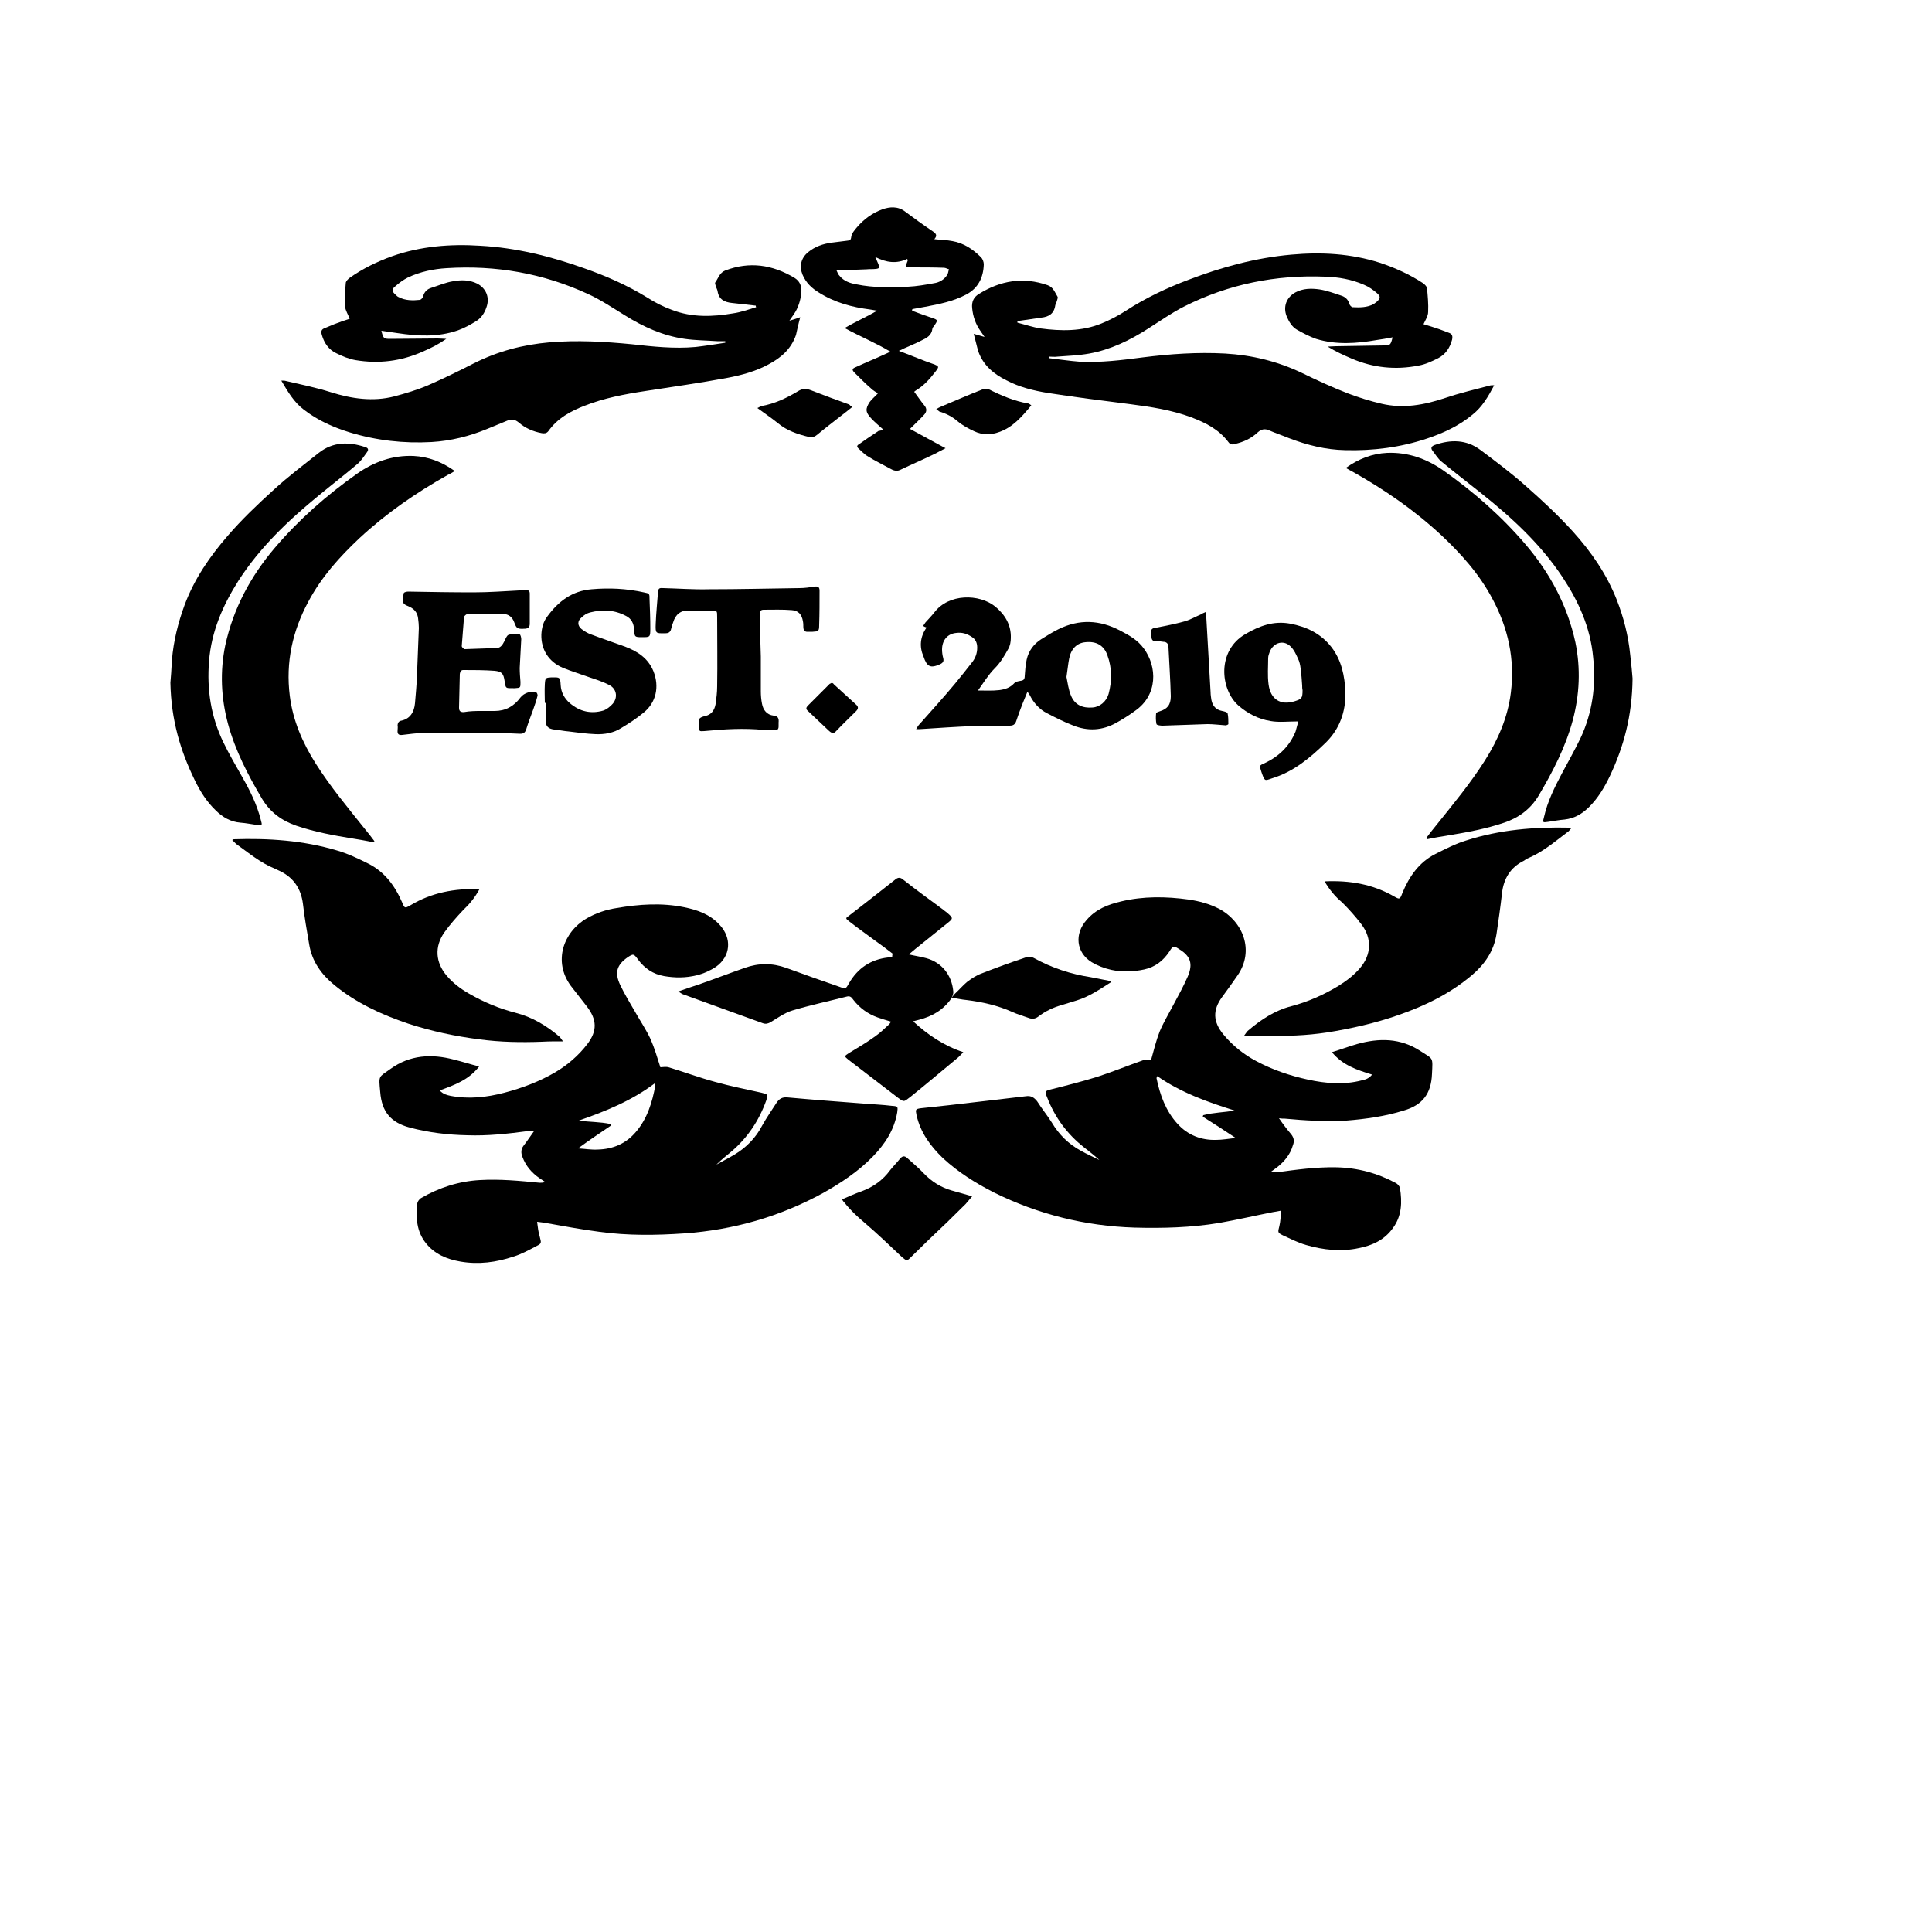
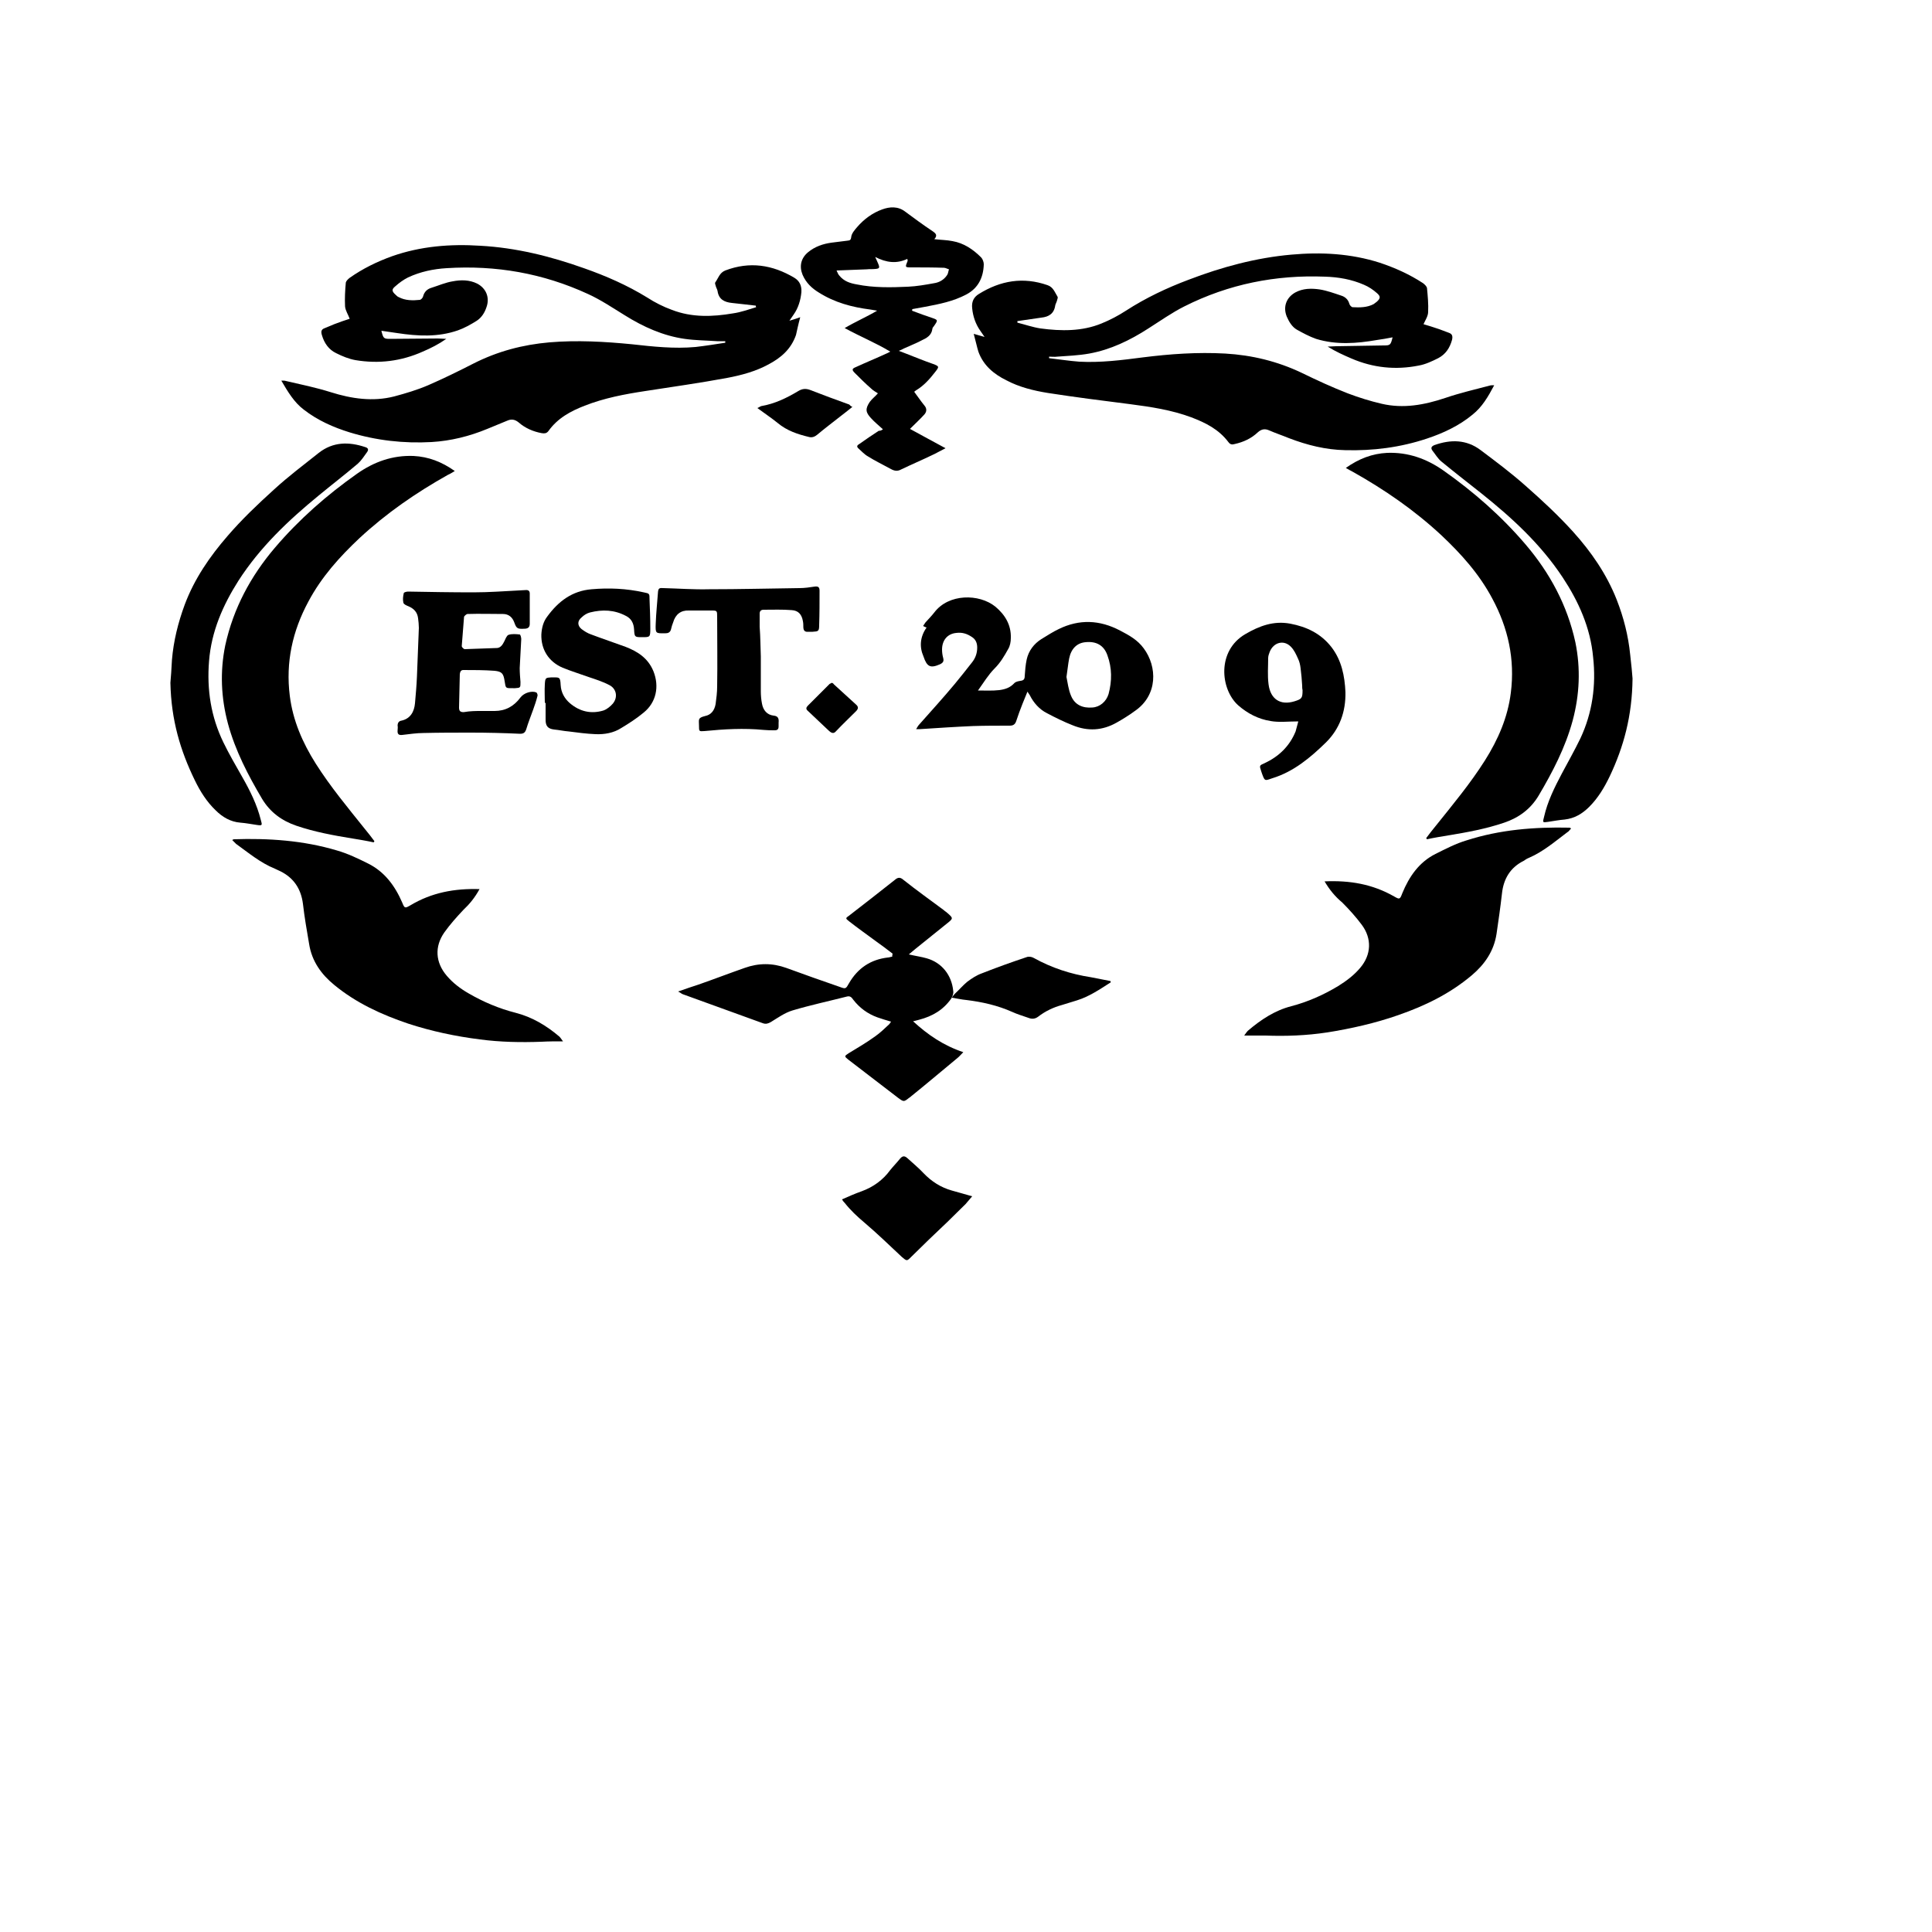
<svg xmlns="http://www.w3.org/2000/svg" version="1.1" id="Layer_1" x="0px" y="0px" viewBox="0 0 500 500" style="enable-background:new 0 0 500 500;" xml:space="preserve">
  <g>
    <g>
-       <path d="M138.3,292.6c-0.6,0.1-1.1,0.1-1.5,0.1c-5.3,0.7-10.6,1.3-15.9,1.1c-5-0.1-10-0.7-14.9-2c-4.8-1.3-7.2-4-7.6-9.2    c-0.4-4.4-0.5-3.7,2.7-6c5-3.6,10.6-3.9,16.3-2.4c2.1,0.5,4.2,1.2,6.6,1.8c-2.7,3.5-6.4,4.8-10.2,6.2c0.9,1,1.9,1.2,2.8,1.4    c4.7,0.9,9.3,0.4,13.9-0.8c4.6-1.2,9.1-2.9,13.2-5.3c3.2-1.9,6-4.3,8.3-7.3c2.6-3.4,2.5-6.3-0.1-9.7c-1.4-1.8-2.8-3.6-4.2-5.4    c-4.6-6.3-1.9-13.9,4.1-17.4c2.4-1.4,5.1-2.3,7.8-2.7c5.8-1,11.7-1.4,17.5-0.2c3.4,0.7,6.6,1.8,9.1,4.5c3.3,3.5,2.9,8.2-0.9,10.9    c-1.5,1-3.3,1.8-5,2.2c-2.8,0.7-5.6,0.7-8.5,0.2c-2.8-0.5-5-2-6.7-4.3c-1.1-1.5-1.2-1.5-2.6-0.6c-2.9,2-3.5,4-2,7.2    c1.2,2.5,2.6,4.8,4,7.2c1.3,2.3,2.8,4.5,3.9,6.9c1,2.3,1.7,4.7,2.5,7.2c0.5,0,1.4-0.2,2.1,0c4,1.2,8,2.7,12.1,3.8    c3.9,1.1,8,1.9,12,2.8c1.6,0.4,1.7,0.4,1.2,2c-1.9,5.3-4.9,9.7-9,13.2c-1.3,1.1-2.6,2.1-3.9,3.4c1.6-0.9,3.2-1.7,4.7-2.6    c3-1.8,5.5-4.3,7.2-7.6c1.1-2,2.4-3.8,3.6-5.7c0.7-1.1,1.5-1.6,2.8-1.5c6.6,0.6,13.2,1.1,19.8,1.6c2.5,0.2,4.9,0.3,7.4,0.6    c1.5,0.1,1.5,0.2,1.3,1.7c-0.8,4.6-3.2,8.2-6.3,11.4c-3.8,3.9-8.2,6.8-12.8,9.4c-11.3,6.2-23.3,9.6-36,10.5    c-7.3,0.5-14.6,0.6-21.9-0.4c-4.7-0.6-9.4-1.5-14-2.3c-0.6-0.1-1.3-0.2-2.2-0.3c0.2,1.4,0.3,2.7,0.7,3.9c0.4,1.6,0.5,1.7-0.9,2.4    c-1.9,1-3.9,2.1-5.9,2.7c-4.5,1.5-9,2.1-13.7,1.3c-3.5-0.6-6.7-1.9-9-4.8c-2.4-3-2.6-6.6-2.2-10.3c0.1-0.5,0.5-1,0.9-1.3    c4.8-2.8,9.9-4.4,15.3-4.7c5.2-0.3,10.3,0.2,15.5,0.7c0.4,0,0.8,0,1.4-0.2c-0.5-0.3-1-0.7-1.5-1c-2-1.4-3.5-3.1-4.4-5.5    c-0.4-1-0.4-2,0.3-2.9C136.3,295.5,137.2,294.1,138.3,292.6z M149.6,297.2c1.8,0.1,3.4,0.4,5.1,0.3c3.9-0.1,7.3-1.5,9.9-4.6    c2.9-3.4,4.2-7.6,5-12c0-0.1-0.1-0.2-0.2-0.5c-6,4.5-12.7,7.2-19.6,9.6c2.7,0.4,5.5,0.3,8.2,0.9c0,0.1,0.1,0.2,0.1,0.4    C155.3,293.2,152.6,295,149.6,297.2z" />
      <path d="M252,86.4c1.1,0.3,1.8,0.5,2.8,0.8c-0.5-0.7-0.8-1.2-1.1-1.6c-1.2-1.7-1.9-3.7-2.1-5.8c-0.2-1.7,0.4-2.9,1.7-3.7    c5.6-3.5,11.5-4.5,17.8-2.3c1.5,0.5,1.9,1.9,2.6,3c0.1,0.2,0,0.5-0.1,0.8c-0.1,0.5-0.4,1-0.5,1.4c-0.3,2.2-1.7,3-3.6,3.2    c-2.1,0.3-4.1,0.6-6.2,0.9c0,0.1,0,0.3,0,0.4c2,0.5,4,1.2,6,1.5c5.3,0.7,10.7,0.8,15.8-1.3c2.2-0.9,4.3-2,6.3-3.3    c5.1-3.3,10.6-5.9,16.2-8c8.6-3.3,17.5-5.7,26.6-6.5c7.7-0.7,15.4-0.3,22.9,2.1c3.9,1.3,7.7,3,11.2,5.3c0.4,0.3,0.9,0.8,1,1.2    c0.2,2.1,0.4,4.2,0.3,6.2c0,1.1-0.7,2.1-1.2,3.2c1.3,0.4,2.7,0.8,4.1,1.3c0.8,0.3,1.6,0.6,2.4,0.9c0.9,0.3,1.1,0.8,0.9,1.8    c-0.6,2.2-1.7,3.8-3.6,4.8c-1.6,0.8-3.3,1.6-5,1.9c-6,1.2-11.8,0.6-17.4-1.8c-2.1-0.9-4.1-1.8-6.2-3.1c0.7,0,1.4-0.1,2.2-0.1    c4.1-0.1,8.2-0.1,12.3-0.2c1.7,0,1.8-0.1,2.3-2.1c-1.4,0.3-2.8,0.5-4.1,0.7c-5.2,0.9-10.5,1.3-15.7-0.3c-1.7-0.6-3.4-1.5-5-2.4    c-1.2-0.7-2-2-2.6-3.4c-1-2.5-0.1-4.9,2.2-6.2c2-1.1,4.2-1.1,6.3-0.8c1.9,0.3,3.8,1,5.6,1.6c1,0.3,1.8,1,2.1,2.1    c0.1,0.4,0.5,0.8,0.8,0.9c1.9,0.1,3.8,0.1,5.5-0.8c0.3-0.2,0.5-0.4,0.8-0.6c1-0.9,1-1.4,0.1-2.2c-1-0.9-2.2-1.7-3.4-2.2    c-3.2-1.4-6.6-2-10.1-2.1c-12.7-0.5-24.9,1.9-36.4,7.7c-3.2,1.6-6.3,3.8-9.3,5.7c-4.8,3.1-9.8,5.5-15.3,6.5    c-2.8,0.5-5.6,0.6-8.3,0.8c-0.7,0.1-1.4,0-2.1,0c0,0.1,0,0.3,0,0.4c2.6,0.3,5.2,0.7,7.8,0.9c5.5,0.3,11-0.4,16.4-1.1    c7.1-0.9,14.2-1.4,21.4-1c6.9,0.4,13.5,2,19.8,5c3.9,1.9,7.8,3.7,11.9,5.3c2.9,1.1,5.8,2,8.8,2.7c5.6,1.3,11,0.3,16.4-1.5    c3.8-1.3,7.7-2.2,11.5-3.2c0.3-0.1,0.6-0.1,1.2-0.1c-1.6,3-3.1,5.6-5.6,7.6c-3.5,2.9-7.6,4.8-11.8,6.2c-6.9,2.3-14,3.2-21.2,3    c-5-0.1-9.8-1.3-14.5-3.1c-1.7-0.7-3.5-1.3-5.1-2c-1.1-0.5-2-0.4-3,0.5c-1.7,1.6-3.7,2.5-5.9,3c-0.7,0.2-1.2,0.2-1.7-0.5    c-2.5-3.3-5.9-5-9.6-6.4c-5.1-1.9-10.4-2.7-15.8-3.4c-7.1-0.9-14.2-1.8-21.3-2.9c-3.7-0.6-7.4-1.5-10.8-3.3    c-3.2-1.6-5.9-3.8-7.2-7.4C252.8,89.7,252.5,88.2,252,86.4z" />
      <path d="M348.3,121.1c3.4-2.4,6.8-3.7,10.7-3.9c5.4-0.2,10.2,1.5,14.6,4.6c7.8,5.5,15,11.8,21.3,19.2c6.2,7.3,10.7,15.6,12.8,25.2    c1.4,6.8,1.1,13.6-0.7,20.3c-1.9,7-5.2,13.3-8.8,19.4c-2.1,3.5-5.1,5.7-8.9,7c-4.7,1.6-9.6,2.5-14.5,3.3c-1.8,0.3-3.7,0.6-5.5,1    c-0.1-0.1-0.1-0.2-0.2-0.3c0.8-1.1,1.6-2.1,2.5-3.2c4.4-5.5,8.9-10.9,12.7-16.9c3.4-5.4,5.9-11.1,6.7-17.5    c1.1-8.7-0.7-16.8-4.8-24.4c-3.4-6.4-8.1-11.6-13.2-16.4c-7-6.5-14.7-11.8-22.9-16.4C349.5,121.8,349,121.5,348.3,121.1z" />
      <path d="M342.8,228.1c6.5-0.3,12.4,0.7,18,3.9c1.4,0.8,1.5,0.8,2.1-0.8c1.8-4.4,4.4-8.1,8.6-10.2c2.6-1.3,5.3-2.7,8-3.5    c8.7-2.8,17.6-3.5,26.7-3.3c0.1,0,0.2,0.1,0.4,0.2c-0.4,0.4-0.6,0.8-1,1c-3.2,2.4-6.2,5-9.9,6.6c-0.5,0.2-1,0.5-1.4,0.8    c-3.4,1.7-5.2,4.6-5.6,8.5c-0.4,3.5-0.9,7-1.4,10.4c-0.7,4.5-3.1,7.9-6.4,10.7c-5.7,4.8-12.1,7.9-19,10.3    c-6,2.1-12.2,3.5-18.5,4.5c-5.3,0.8-10.6,1-15.9,0.8c-1.7,0-3.4,0-5.5,0c0.5-0.7,0.7-1,0.9-1.2c3.4-2.9,7-5.3,11.3-6.4    c4.2-1.1,8.3-2.9,12.1-5.2c2.1-1.3,4.1-2.8,5.7-4.7c2.9-3.4,3.1-7.6,0.4-11.2c-1.5-2-3.2-3.9-5-5.7    C345.5,232,344.1,230.3,342.8,228.1z" />
      <path d="M231,246.8c-1.4-1.1-2.9-2.2-4.3-3.2c-2.3-1.7-4.7-3.4-7-5.2c-0.9-0.7-0.9-0.8,0-1.4c4-3.1,8-6.2,11.9-9.3    c0.8-0.7,1.4-0.7,2.2,0c3.4,2.7,6.9,5.2,10.4,7.8c0.3,0.3,0.7,0.5,1,0.8c1.5,1.3,1.5,1.4,0,2.6c-2.7,2.2-5.5,4.4-8.2,6.6    c-0.5,0.4-1.1,0.9-1.8,1.5c1.7,0.4,3.2,0.6,4.6,1c3.9,1.1,6.5,4.3,6.9,8.5c0.1,0.6-0.2,1.4-0.5,1.9c-2.1,3-4.9,4.6-8.3,5.5    c-0.5,0.1-1,0.3-1.6,0.4c3.8,3.5,7.9,6.3,13,8c-0.7,0.7-1,1.1-1.5,1.5c-4,3.3-8,6.7-12.1,10c-0.1,0.1-0.2,0.2-0.4,0.3    c-1.4,1.1-1.4,1.1-2.9,0c-4.3-3.3-8.6-6.6-12.9-9.9c-1-0.8-1-0.9,0.1-1.6c2.3-1.4,4.7-2.8,6.9-4.4c1.3-0.9,2.4-2,3.6-3.1    c0.2-0.2,0.3-0.4,0.5-0.7c-1.3-0.4-2.4-0.7-3.5-1.1c-2.5-0.9-4.6-2.4-6.3-4.6c-0.4-0.6-0.8-1-1.6-0.8c-4.7,1.2-9.4,2.2-14.1,3.6    c-2,0.6-3.8,1.9-5.6,3c-0.7,0.4-1.3,0.6-2.1,0.3c-6.9-2.5-13.8-5-20.7-7.5c-0.3-0.1-0.6-0.4-1.2-0.7c2-0.7,3.7-1.3,5.3-1.8    c4-1.4,7.9-2.9,11.9-4.3c3.6-1.3,7.2-1.3,10.8,0c4.6,1.7,9.2,3.3,13.8,4.9c1.6,0.6,1.6,0.5,2.4-0.9c2.3-4,5.7-6.2,10.1-6.7    c0.4,0,0.7-0.2,1.1-0.2C230.9,247.1,231,247,231,246.8z" />
      <path d="M228.5,111.1c-1.1-1-2.2-1.9-3.1-2.9c-1.4-1.5-1.5-2.4-0.3-4.2c0.6-0.8,1.4-1.4,2.1-2.2c-0.6-0.4-1.2-0.7-1.7-1.2    c-1.5-1.3-2.9-2.7-4.3-4.1c-0.8-0.8-0.7-1.1,0.3-1.5c2.6-1.2,5.3-2.3,7.9-3.5c0.2-0.1,0.5-0.2,1-0.5c-3.8-2.3-7.8-3.9-11.8-6.1    c2.9-1.7,5.7-2.9,8.4-4.5c-0.6-0.1-1.2-0.2-1.8-0.3c-4.7-0.6-9.2-1.8-13.3-4.4c-1.8-1.1-3.3-2.5-4.2-4.6c-0.9-2.2-0.4-4.3,1.4-5.8    c1.8-1.5,3.9-2.2,6.1-2.5c1.3-0.2,2.7-0.3,4-0.5c0.6-0.1,1,0,1.1-1c0.1-0.9,0.9-1.8,1.5-2.5c1.8-2.1,4-3.7,6.5-4.6    c1.9-0.7,4.1-0.9,6,0.6c2.3,1.7,4.6,3.4,7,5c0.9,0.6,1.4,1.1,0.5,2.1c1.7,0.2,3.2,0.2,4.7,0.5c2.9,0.5,5.3,2.1,7.4,4.2    c0.4,0.4,0.7,1.2,0.7,1.8c-0.1,3.5-1.5,6.2-4.5,7.8c-3.4,1.8-7,2.5-10.7,3.2c-1.1,0.2-2.2,0.4-3.3,0.6c0,0.1,0,0.3-0.1,0.4    c0.9,0.3,1.8,0.7,2.7,1c0.8,0.3,1.5,0.5,2.3,0.8c1.8,0.6,1.8,0.6,0.7,2.2c-0.2,0.2-0.4,0.5-0.4,0.7c-0.2,1.7-1.5,2.4-2.8,3    c-1.5,0.8-3.1,1.4-4.6,2.1c-0.3,0.2-0.6,0.3-1.3,0.6c0.9,0.3,1.5,0.6,2.1,0.8c2.3,0.9,4.5,1.8,6.8,2.6c1.6,0.6,1.6,0.7,0.5,2.1    c-1.4,1.8-2.9,3.5-4.9,4.7c-0.2,0.1-0.4,0.3-0.5,0.4c0.9,1.2,1.7,2.4,2.6,3.5c0.8,0.9,0.6,1.8-0.1,2.5c-1.1,1.2-2.3,2.3-3.6,3.6    c2.9,1.6,5.9,3.2,9.2,5c-1.4,0.7-2.4,1.3-3.5,1.8c-2.7,1.3-5.3,2.4-8,3.7c-0.9,0.5-1.7,0.4-2.6-0.1c-2-1.1-4.1-2.1-6-3.3    c-0.9-0.5-1.7-1.4-2.5-2.1c-0.6-0.6,0-0.9,0.3-1.1c1.7-1.2,3.3-2.3,5-3.4C227.8,111.5,228.1,111.4,228.5,111.1z M216.5,70    c0.3,0.6,0.4,1,0.7,1.3c1.2,1.5,2.8,2,4.5,2.3c4.4,0.9,8.9,0.8,13.3,0.6c2.2-0.1,4.5-0.5,6.7-0.9c1.4-0.2,2.6-0.9,3.4-2.1    c0.3-0.4,0.3-1,0.5-1.5c-0.4-0.1-0.9-0.4-1.3-0.4c-2.8-0.1-5.6-0.1-8.4-0.1c-1.7,0-1.7,0-1-1.7c0-0.1,0-0.2-0.1-0.5    c-2.7,1.3-5.4,1-8.3-0.5c0.4,0.9,0.6,1.3,0.8,1.8c0.4,1,0.3,1.2-0.7,1.3c-0.8,0.1-1.5,0-2.3,0.1C221.9,69.8,219.3,69.9,216.5,70z" />
      <path d="M422.5,175.6c-0.1,9.7-2.3,17.7-5.9,25.3c-1.4,2.9-3,5.6-5.3,7.9c-1.8,1.8-3.8,3-6.4,3.3c-1.4,0.1-2.9,0.4-4.3,0.6    c-1.4,0.2-1.4,0.2-1-1.3c0.9-4,2.7-7.6,4.6-11.2c1.6-3,3.3-6,4.8-9.1c3.1-6.6,4.1-13.7,3.3-21c-0.7-7.7-3.8-14.5-7.9-20.7    c-5.7-8.6-13.1-15.4-21-21.7c-3.4-2.7-6.9-5.4-10.3-8.2c-1-0.8-1.6-1.9-2.4-2.9c-0.5-0.7-0.2-1.1,0.5-1.4c4.2-1.5,8.3-1.5,12,1.3    c4,3,8,6,11.7,9.3c4.2,3.7,8.4,7.6,12.2,11.8c4.7,5.2,8.7,11,11.3,17.6c1.8,4.6,3,9.3,3.5,14.3C422.2,172,422.4,174.3,422.5,175.6    z" />
      <path d="M239.8,162.4c-0.3-0.1-0.6-0.2-0.9-0.4c0.2-0.3,0.4-0.6,0.6-0.9c0.8-0.9,1.6-1.7,2.3-2.6c3.7-4.9,11.6-4.9,15.8-1.5    c2.5,2.1,4.1,4.7,4,8.1c0,1-0.2,2.1-0.7,2.9c-1,1.8-2,3.5-3.5,5c-1.6,1.6-2.8,3.6-4.3,5.7c1.9,0,3.7,0.1,5.5-0.1    c1.5-0.2,2.8-0.6,3.9-1.8c0.4-0.4,1-0.5,1.6-0.6c0.8-0.1,1.1-0.4,1.1-1.3c0.1-1.4,0.2-2.8,0.5-4.2c0.5-2.3,1.9-4.1,3.8-5.3    c1.5-0.9,3-1.9,4.5-2.6c5.3-2.6,10.6-2.4,15.9,0.4c2.3,1.2,4.5,2.4,6.1,4.6c3.5,4.7,3.7,12.1-2.3,16.2c-1.5,1.1-3.1,2.1-4.7,3    c-3.7,2.1-7.5,2.3-11.4,0.7c-2.3-0.9-4.5-2-6.6-3.1c-2-1-3.5-2.7-4.5-4.7c-0.1-0.2-0.3-0.4-0.6-0.9c-0.5,1.2-0.9,2.2-1.3,3.2    c-0.6,1.5-1.1,2.9-1.6,4.4c-0.3,0.9-0.8,1.2-1.7,1.2c-3.2,0-6.4,0-9.5,0.1c-4.6,0.2-9.1,0.5-13.7,0.8c-0.3,0-0.5,0-1,0    c0.3-0.5,0.5-0.9,0.8-1.2c3.1-3.5,6.2-6.9,9.2-10.5c1.5-1.8,2.9-3.6,4.4-5.5c0.9-1.1,1.4-2.4,1.4-3.9c0-1.2-0.4-2.1-1.3-2.7    c-1.3-0.9-2.6-1.3-4.1-1.1c-2.3,0.2-3.7,1.9-3.7,4.3c0,0.7,0.1,1.5,0.3,2.2c0.2,0.8,0,1.2-0.8,1.6c-2.5,1.1-3.4,0.7-4.3-2    C237.9,167.4,238.1,164.8,239.8,162.4z M276,175.2c0.3,1.4,0.5,3.3,1.2,4.9c1,2.4,3.1,3.2,5.5,3c1.9-0.1,3.6-1.5,4.2-3.5    c0.9-3.4,0.9-6.7-0.3-10c-0.9-2.6-2.9-3.7-5.7-3.4c-2.2,0.2-3.7,1.7-4.2,4.2C276.4,171.9,276.3,173.3,276,175.2z" />
      <path d="M124.6,184c1.1,0,2.3,0,3.4,0c2.8,0,5-1.2,6.7-3.5c0.9-1.2,2.9-1.8,4.1-1.3c0.2,0.1,0.4,0.7,0.3,0.9    c-0.3,1.2-0.7,2.4-1.1,3.5c-0.6,1.7-1.3,3.4-1.8,5.1c-0.3,0.9-0.7,1.2-1.6,1.2c-4.2-0.2-8.5-0.3-12.7-0.3c-4.1,0-8.2,0-12.3,0.1    c-1.8,0-3.7,0.3-5.5,0.5c-0.9,0.1-1.3-0.2-1.2-1.2c0-0.4,0.1-0.8,0-1.2c0-0.7,0.3-1.2,1-1.3c2.3-0.5,3.3-2.3,3.5-4.5    c0.2-2.3,0.4-4.5,0.5-6.8c0.2-4.2,0.3-8.5,0.5-12.7c0-0.8-0.1-1.7-0.2-2.5c-0.2-1.6-1.1-2.5-2.5-3.1c-0.5-0.2-1.2-0.5-1.3-0.9    c-0.2-0.8-0.1-1.7,0.1-2.5c0-0.2,0.7-0.4,1.1-0.4c5.6,0.1,11.3,0.2,16.9,0.2c4,0,8-0.3,11.9-0.5c0.6,0,1.2-0.1,1.8-0.1    c0.6,0,0.9,0.3,0.9,0.9c0,2.6,0,5.2,0,7.8c0,0.8-0.3,1.2-1.1,1.3c-2,0.1-2.3,0.1-2.9-1.6c-0.5-1.4-1.5-2.2-2.9-2.2    c-3.1,0-6.1-0.1-9.2,0c-0.3,0-0.8,0.5-0.9,0.7c-0.2,2.5-0.4,5.1-0.6,7.6c0,0.3,0.5,0.8,0.8,0.8c2.8-0.1,5.6-0.2,8.4-0.3    c0.9-0.1,1.4-0.9,1.8-1.7c0.3-0.6,0.6-1.5,1.1-1.7c0.9-0.3,1.9-0.2,2.9-0.1c0.2,0,0.4,0.8,0.4,1.2c-0.1,2.5-0.3,5-0.4,7.5    c0,1.2,0.1,2.4,0.2,3.6c0,1.5,0,1.5-1.4,1.6c-0.2,0-0.3,0-0.5,0c-2,0-1.9,0.1-2.2-1.8c-0.3-2-0.7-2.5-2.6-2.7    c-2.7-0.2-5.4-0.2-8.1-0.2c-0.6,0-0.8,0.4-0.9,1c-0.1,2.9-0.1,5.8-0.2,8.7c0,0.9,0.3,1.2,1.2,1.2C121.7,184,123.2,184,124.6,184    C124.6,184,124.6,184,124.6,184z" />
      <path d="M141,181.9c0-1.6-0.1-3.2,0-4.8c0.1-1.7,0.2-1.7,1.7-1.8c0.1,0,0.2,0,0.3,0c1.8,0,2-0.1,2.1,2c0.1,1.9,1,3.5,2.4,4.7    c2.6,2.2,5.5,2.8,8.6,1.9c0.9-0.3,1.8-1,2.5-1.8c1.4-1.7,0.9-3.9-0.9-4.8c-1.7-0.9-3.6-1.5-5.4-2.1c-2.2-0.8-4.5-1.5-6.7-2.4    c-3.7-1.6-5.6-4.8-5.5-8.6c0.1-1.7,0.5-3.3,1.5-4.6c2.9-4,6.5-6.7,11.5-7.1c4.5-0.4,9-0.2,13.5,0.8c1.5,0.3,1.5,0.3,1.5,1.8    c0.1,2.5,0.2,5.1,0.2,7.6c0,2.2-0.1,2.2-2.1,2.2c-1.9,0-2,0-2.1-2c-0.1-1.6-0.7-2.8-2.1-3.5c-3-1.6-6.1-1.7-9.3-0.9    c-0.8,0.2-1.6,0.7-2.2,1.3c-1.1,0.9-1.1,2.1,0,3c0.8,0.6,1.6,1.1,2.5,1.4c2.9,1.1,5.9,2.1,8.9,3.2c3.1,1.2,5.8,2.9,7.2,6.3    c1.6,4,0.7,8.1-2.5,10.7c-1.8,1.5-3.8,2.8-5.8,4c-2,1.3-4.4,1.7-6.7,1.6c-2.3-0.1-4.6-0.4-6.9-0.7c-1.3-0.1-2.6-0.4-3.8-0.5    c-1.6-0.2-2.2-0.9-2.2-2.5c0-1.5,0-2.9,0-4.4C141,181.9,141,181.9,141,181.9z" />
      <path d="M336,186.7c-2.7,0-5,0.3-7.2-0.1c-3.1-0.5-5.9-1.9-8.4-4.1c-4.6-4.2-5.5-14.1,1.9-18.4c3.6-2.1,7.3-3.5,11.6-2.7    c4.2,0.8,7.9,2.5,10.7,6.1c2.6,3.4,3.4,7.4,3.6,11.6c0.1,5.1-1.5,9.5-5,13c-4.1,4-8.4,7.6-13.9,9.3c-0.1,0-0.2,0.1-0.3,0.1    c-1.7,0.6-1.7,0.6-2.4-1.3c-0.1-0.2-0.1-0.4-0.2-0.6c-0.5-1.5-0.5-1.5,0.9-2.1c3.6-1.7,6.4-4.3,8-8.2    C335.5,188.6,335.7,187.8,336,186.7z M337,177.4C337,177.4,337,177.4,337,177.4c-0.1-1.5-0.2-2.9-0.4-4.4    c-0.1-0.9-0.3-1.8-0.7-2.6c-0.5-1.1-1-2.2-1.8-3c-1.8-1.9-4.5-1.2-5.5,1.3c-0.2,0.5-0.4,1.1-0.4,1.6c0,2.3-0.2,4.5,0.1,6.8    c0.5,3.9,3.1,5.5,6.7,4.4c1.9-0.6,2.1-0.8,2.1-2.9C337,178.2,337,177.8,337,177.4z" />
      <path d="M196.9,169.9c0,3,0,6,0,9c0,1.1,0.1,2.2,0.3,3.2c0.3,1.7,1.3,2.9,3,3.1c1.2,0.1,1.4,0.8,1.3,1.8c0,0.3,0,0.7,0,1    c0,0.7-0.3,1-1,1c-1,0-1.9,0-2.9-0.1c-5.1-0.5-10.2-0.2-15.3,0.3c-1.4,0.1-1.4,0.1-1.4-1.4c0-1.6-0.4-2,1.6-2.5    c1.5-0.3,2.4-1.4,2.7-3.1c0.2-1.5,0.4-3,0.4-4.6c0.1-6,0-11.9,0-17.9c0-1.7,0-1.7-1.6-1.7c-1.9,0-3.8,0-5.7,0    c-2.1-0.1-3.5,1-4.1,3.1c-0.2,0.5-0.4,1.1-0.5,1.6c-0.2,1-0.8,1.2-1.6,1.2c-2.4,0-2.5,0.1-2.4-2.5c0.1-2.8,0.4-5.5,0.6-8.3    c0.1-1.1,0.7-0.9,1.4-0.9c3.9,0.1,7.8,0.4,11.8,0.3c7.8,0,15.6-0.2,23.4-0.3c1.3,0,2.7-0.2,4-0.4c0.9-0.1,1.2,0.2,1.2,1.1    c0,2.9,0,5.9-0.1,8.8c0,1.7-0.2,1.7-1.7,1.8c-0.4,0-0.8,0-1.1,0c-0.9,0.1-1.3-0.3-1.3-1.3c0-0.4,0-0.9-0.1-1.4    c-0.3-1.8-1.2-2.8-2.9-2.9c-2.4-0.2-4.8-0.1-7.3-0.1c-0.7,0-1,0.4-1,1c0,1.1,0,2.3,0,3.4C196.8,164.9,196.8,167.4,196.9,169.9    C196.8,169.9,196.8,169.9,196.9,169.9z" />
      <path d="M217.9,310.4c1.8-0.8,3.4-1.5,5.1-2.1c3-1.1,5.5-2.9,7.4-5.5c0.8-1,1.7-1.9,2.5-2.9c0.6-0.7,1.1-0.9,1.9-0.2    c1.4,1.3,2.9,2.5,4.2,3.9c2.1,2.2,4.5,3.7,7.3,4.5c1.7,0.5,3.3,0.9,5.3,1.5c-0.7,0.8-1.2,1.4-1.7,2c-3.1,3.1-6.3,6.2-9.5,9.2    c-1.5,1.5-3.1,3-4.6,4.5c-1.1,1.1-1.1,1.1-2.4,0c-3.2-3-6.4-6.1-9.7-8.9c-1.9-1.6-3.6-3.2-5.1-5.1    C218.4,311.1,218.2,310.9,217.9,310.4z" />
      <path d="M287.5,254.2c-2.8,1.8-5.6,3.7-8.8,4.7c-1.3,0.4-2.6,0.8-3.9,1.2c-2.2,0.6-4.3,1.6-6.1,3c-0.8,0.6-1.6,0.7-2.6,0.3    c-1.4-0.5-2.8-0.9-4.1-1.5c-3.8-1.7-7.8-2.6-11.9-3.1c-1.2-0.1-2.4-0.4-3.8-0.6c0.4-0.5,0.6-0.8,0.8-1c1.1-1,2.1-2.2,3.2-3.1    c1.2-0.9,2.4-1.7,3.8-2.2c3.8-1.5,7.7-2.9,11.6-4.2c0.5-0.2,1.3-0.1,1.8,0.2c4.7,2.6,9.6,4.2,14.8,5c1.7,0.3,3.4,0.7,5.1,1    C287.4,254,287.4,254.1,287.5,254.2z" />
-       <path d="M312,158.4c0.1,0.6,0.2,1.1,0.2,1.6c0.4,6.4,0.7,12.8,1.1,19.2c0,0.6,0.1,1.2,0.2,1.9c0.3,1.6,1.2,2.6,2.8,2.9    c0.5,0.1,1.3,0.3,1.4,0.6c0.2,0.9,0.2,1.9,0.2,2.8c0,0.1-0.6,0.4-0.9,0.3c-1.5-0.1-3-0.3-4.5-0.3c-3.9,0.1-7.7,0.3-11.6,0.4    c-0.5,0-1.5-0.1-1.6-0.4c-0.2-0.9-0.2-1.9-0.1-2.8c0-0.2,0.6-0.4,0.9-0.5c2-0.6,2.9-1.7,2.9-3.9c-0.1-4.2-0.4-8.5-0.6-12.7    c0-0.9-0.5-1.4-1.3-1.4c-0.6-0.1-1.3-0.2-1.9-0.1c-0.8,0-1.2-0.4-1.2-1.2c0-0.3,0-0.7-0.1-1c-0.1-0.8,0.2-1.2,1-1.3    c2.6-0.5,5.2-1,7.7-1.7c1.4-0.4,2.8-1.2,4.2-1.8C311.1,158.8,311.5,158.6,312,158.4z" />
      <path d="M220.6,105.3c-1.2,1-2.3,1.8-3.3,2.6c-1.9,1.5-3.9,3-5.8,4.6c-0.6,0.5-1.3,0.8-2.1,0.6c-2.9-0.7-5.7-1.6-8.1-3.6    c-1.6-1.3-3.4-2.5-5.3-3.9c0.5-0.2,0.7-0.4,1-0.5c3.5-0.6,6.6-2.1,9.6-3.9c1-0.6,1.9-0.7,3-0.3c3.4,1.3,6.8,2.6,10.2,3.8    C220,104.9,220.1,105.1,220.6,105.3z" />
-       <path d="M242.3,105.9c0.5-0.3,0.8-0.5,1.1-0.6c3.6-1.5,7.2-3.1,10.8-4.5c0.5-0.2,1.3-0.3,1.8,0c3.2,1.6,6.5,3,10,3.6    c0.2,0,0.5,0.2,0.9,0.5c-2.4,2.9-4.8,5.7-8.3,6.9c-2.1,0.8-4.4,0.8-6.5-0.2c-1.5-0.7-3-1.5-4.3-2.6c-1.4-1.2-3-2-4.7-2.5    C242.9,106.3,242.7,106.2,242.3,105.9z" />
      <path d="M215.3,176.7c0.2,0.1,0.4,0.2,0.5,0.4c1.9,1.7,3.8,3.5,5.7,5.2c0.7,0.6,0.7,1.1,0,1.8c-1.7,1.7-3.5,3.4-5.1,5.1    c-0.6,0.7-1.1,0.6-1.8,0c-1.8-1.7-3.7-3.5-5.5-5.2c-0.6-0.5-0.5-0.9,0-1.4c1.9-1.9,3.7-3.7,5.6-5.6    C214.9,176.9,215.1,176.8,215.3,176.7z" />
    </g>
  </g>
  <path d="M124.1,230.1c-6.5-0.2-12.4,0.9-17.9,4.2c-1.4,0.8-1.5,0.8-2.1-0.7c-1.9-4.4-4.6-8-8.8-10.1c-2.6-1.3-5.3-2.6-8.1-3.4  c-8.7-2.6-17.7-3.2-26.7-2.9c-0.1,0-0.2,0.1-0.4,0.2c0.4,0.4,0.7,0.7,1,1c3.2,2.3,6.3,4.9,10,6.4c0.5,0.2,1,0.5,1.5,0.7  c3.4,1.7,5.3,4.5,5.8,8.4c0.4,3.5,1,6.9,1.6,10.4c0.7,4.5,3.2,7.9,6.5,10.6c5.7,4.7,12.3,7.7,19.1,10c6.1,2,12.3,3.3,18.6,4.1  c5.3,0.7,10.6,0.8,16,0.6c1.7-0.1,3.4-0.1,5.5-0.1c-0.5-0.7-0.7-1-0.9-1.2c-3.4-2.9-7.1-5.1-11.4-6.2c-4.3-1.1-8.3-2.8-12.1-5  c-2.1-1.2-4.1-2.7-5.7-4.6c-2.9-3.4-3.2-7.5-0.6-11.2c1.5-2.1,3.2-4,4.9-5.8C121.5,234,122.9,232.3,124.1,230.1z" />
-   <path d="M334.2,293.6c0.7,0.9,0.8,1.8,0.4,2.8c-0.7,2.4-2.2,4.2-4.1,5.7c-0.5,0.4-1,0.7-1.5,1.1c0.6,0.2,1,0.2,1.4,0.2  c5.1-0.7,10.2-1.4,15.4-1.3c5.5,0.1,10.7,1.5,15.5,4.1c0.4,0.2,0.9,0.8,1,1.2c0.6,3.7,0.5,7.3-1.8,10.4c-2.2,3.1-5.3,4.5-8.8,5.2  c-4.6,1-9.2,0.5-13.7-0.8c-2.1-0.6-4-1.6-6-2.5c-1.4-0.7-1.3-0.8-0.9-2.4c0.3-1.2,0.3-2.5,0.5-4c-0.9,0.2-1.6,0.3-2.2,0.4  c-4.6,0.9-9.3,2-13.9,2.8c-7.2,1.2-14.6,1.4-21.9,1.2c-12.7-0.4-24.9-3.4-36.4-9.1c-4.7-2.4-9.2-5.2-13.2-8.9  c-3.2-3.1-5.8-6.6-6.8-11.1c-0.3-1.5-0.3-1.6,1.2-1.8c2.5-0.3,4.9-0.5,7.4-0.8c6.6-0.8,13.2-1.5,19.7-2.3c1.3-0.2,2.1,0.3,2.9,1.3  c1.2,1.9,2.6,3.6,3.8,5.5c1.9,3.2,4.4,5.6,7.5,7.3c1.6,0.9,3.2,1.6,4.8,2.4c-1.3-1.2-2.6-2.2-4-3.3c-4.3-3.4-7.5-7.7-9.5-12.9  c-0.7-1.6-0.5-1.7,1.1-2.1c4-1,7.9-2,11.8-3.2c4-1.3,7.9-2.9,11.9-4.3c0.7-0.3,1.6-0.1,2.1-0.1c0.7-2.5,1.3-5,2.2-7.3  c1-2.4,2.4-4.7,3.6-7c1.3-2.4,2.6-4.8,3.7-7.3c1.4-3.3,0.7-5.3-2.3-7.1c-1.4-0.9-1.5-0.9-2.5,0.7c-1.6,2.4-3.7,4-6.5,4.6  c-2.8,0.6-5.7,0.7-8.5,0.1c-1.8-0.4-3.6-1.1-5.1-2c-4-2.5-4.5-7.3-1.3-10.9c2.4-2.8,5.5-4,8.9-4.8c5.8-1.4,11.7-1.3,17.5-0.5  c2.7,0.4,5.4,1.1,7.9,2.4c6.2,3.3,9.2,10.8,4.8,17.2c-1.3,1.9-2.6,3.7-4,5.6c-2.5,3.4-2.4,6.4,0.3,9.7c2.4,2.9,5.3,5.2,8.5,6.9  c4.3,2.3,8.8,3.8,13.4,4.8c4.6,1,9.3,1.4,13.9,0.2c0.9-0.2,1.8-0.4,2.7-1.5c-3.9-1.2-7.6-2.4-10.4-5.8c2.3-0.7,4.4-1.5,6.5-2.1  c5.7-1.6,11.2-1.6,16.4,1.8c3.4,2.2,3.2,1.5,3,5.9c-0.2,5.2-2.5,8.1-7.3,9.5c-4.8,1.5-9.8,2.2-14.8,2.6c-5.3,0.3-10.7,0-16-0.5  c-0.5,0-0.9,0-1.5-0.1C332.1,291,333.1,292.3,334.2,293.6z M311.3,289c0-0.1,0-0.2,0.1-0.4c2.6-0.7,5.4-0.7,8.1-1.2  c-7-2.2-13.8-4.6-20-8.9c-0.1,0.3-0.2,0.5-0.2,0.5c0.9,4.4,2.4,8.5,5.4,11.8c2.7,3,6.2,4.3,10,4.2c1.6,0,3.3-0.3,5.1-0.5  C316.8,292.5,314,290.7,311.3,289z" />
  <path d="M207.1,82.1c-1.1,0.4-1.8,0.6-2.8,0.9c0.5-0.7,0.8-1.2,1.1-1.6c1.2-1.7,1.8-3.7,2-5.8c0.1-1.7-0.5-2.9-1.8-3.7  c-5.7-3.4-11.6-4.3-17.9-1.9c-1.5,0.6-1.8,2-2.6,3.1c-0.1,0.2,0,0.5,0.1,0.8c0.1,0.5,0.4,0.9,0.5,1.4c0.3,2.2,1.8,2.9,3.7,3.1  c2.1,0.2,4.2,0.5,6.2,0.7c0,0.1,0,0.3,0.1,0.4c-2,0.6-3.9,1.3-6,1.6c-5.3,0.9-10.6,1.1-15.8-0.9c-2.2-0.8-4.4-1.9-6.4-3.2  c-5.2-3.2-10.7-5.6-16.4-7.6c-8.7-3.1-17.6-5.3-26.8-5.8c-7.7-0.5-15.4,0.1-22.8,2.7c-3.9,1.4-7.6,3.2-11,5.6  c-0.4,0.3-0.9,0.8-1,1.2c-0.2,2.1-0.3,4.2-0.2,6.2c0.1,1.1,0.8,2.1,1.2,3.2c-1.3,0.4-2.7,0.9-4,1.4c-0.8,0.3-1.6,0.7-2.4,1  c-0.9,0.3-1.1,0.8-0.8,1.8c0.6,2.1,1.8,3.8,3.7,4.7c1.6,0.8,3.3,1.5,5,1.8c6,1,11.8,0.3,17.4-2.2c2.1-0.9,4.1-1.9,6.1-3.3  c-0.7,0-1.4-0.1-2.2-0.1c-4.1,0-8.2,0.1-12.3,0.1c-1.7,0-1.8-0.1-2.3-2.1c1.4,0.2,2.8,0.4,4.1,0.6c5.3,0.8,10.5,1.1,15.7-0.7  c1.7-0.6,3.3-1.5,4.9-2.5c1.2-0.8,2-2,2.5-3.5c0.9-2.5-0.1-4.9-2.4-6.1c-2-1-4.2-1-6.3-0.6c-1.9,0.3-3.7,1.1-5.6,1.7  c-1,0.3-1.8,1-2.1,2.2c-0.1,0.4-0.5,0.8-0.8,0.9c-1.9,0.2-3.8,0.2-5.5-0.7c-0.3-0.1-0.6-0.4-0.8-0.6c-1-0.9-1.1-1.4-0.1-2.2  c1-0.9,2.1-1.7,3.3-2.3c3.2-1.5,6.6-2.2,10-2.4c12.7-0.8,24.9,1.3,36.6,6.7c3.3,1.5,6.4,3.6,9.5,5.5c4.8,3,9.9,5.3,15.5,6.1  c2.8,0.4,5.6,0.4,8.4,0.6c0.7,0,1.4,0,2.1,0c0,0.1,0,0.3,0,0.4c-2.6,0.4-5.1,0.8-7.7,1.1c-5.5,0.5-11-0.1-16.4-0.7  c-7.1-0.7-14.3-1.1-21.4-0.5c-6.9,0.6-13.4,2.3-19.7,5.5c-3.9,2-7.8,3.9-11.7,5.6c-2.8,1.2-5.8,2.1-8.8,2.9  c-5.5,1.4-11,0.6-16.4-1.1c-3.8-1.2-7.7-2-11.6-2.9c-0.3-0.1-0.6-0.1-1.2-0.1c1.7,2.9,3.3,5.6,5.8,7.5c3.6,2.8,7.7,4.6,11.9,5.9  c6.9,2.1,14,2.9,21.2,2.5c5-0.3,9.8-1.5,14.4-3.4c1.7-0.7,3.4-1.4,5.1-2.1c1.1-0.5,2-0.4,3,0.4c1.7,1.5,3.8,2.4,6,2.8  c0.7,0.1,1.2,0.1,1.7-0.5c2.4-3.4,5.8-5.2,9.4-6.6c5.1-2,10.4-3,15.7-3.8c7.1-1.1,14.2-2.1,21.2-3.4c3.7-0.7,7.4-1.7,10.7-3.5  c3.2-1.7,5.8-3.9,7.1-7.6C206.3,85.4,206.6,83.9,207.1,82.1z" />
  <path d="M117.7,121.9c-3.4-2.4-6.8-3.7-10.7-3.9c-5.4-0.2-10.2,1.5-14.6,4.6c-7.8,5.5-15,11.8-21.3,19.2  c-6.2,7.3-10.7,15.6-12.8,25.2c-1.4,6.8-1.1,13.6,0.7,20.3c1.9,7,5.2,13.3,8.8,19.4c2.1,3.5,5.1,5.7,8.9,7c4.7,1.6,9.6,2.5,14.5,3.3  c1.8,0.3,3.7,0.6,5.5,1c0.1-0.1,0.1-0.2,0.2-0.3c-0.8-1.1-1.6-2.1-2.5-3.2c-4.4-5.5-8.9-10.9-12.7-16.9c-3.4-5.4-5.9-11.1-6.7-17.5  c-1.1-8.7,0.7-16.8,4.8-24.4c3.4-6.4,8.1-11.6,13.2-16.4c7-6.5,14.7-11.8,22.9-16.4C116.6,122.6,117,122.3,117.7,121.9z" />
  <path d="M44.1,176.7c0.2,9.7,2.6,17.6,6.3,25.2c1.4,2.9,3.1,5.6,5.4,7.8c1.8,1.8,3.9,3,6.4,3.2c1.4,0.1,2.9,0.4,4.3,0.6  c1.4,0.2,1.4,0.1,1-1.3c-1-4-2.8-7.6-4.8-11.1c-1.7-3-3.4-5.9-4.9-9c-3.2-6.6-4.3-13.6-3.7-21c0.6-7.7,3.6-14.5,7.6-20.8  c5.6-8.7,12.9-15.6,20.7-22c3.4-2.8,6.9-5.5,10.2-8.3c0.9-0.8,1.6-1.9,2.4-3c0.5-0.7,0.2-1.1-0.5-1.3c-4.2-1.4-8.3-1.4-12,1.5  c-3.9,3.1-7.9,6.1-11.6,9.5c-4.2,3.8-8.3,7.7-12,12c-4.6,5.3-8.6,11.1-11.1,17.8c-1.7,4.6-2.9,9.4-3.3,14.3  C44.4,173.1,44.2,175.5,44.1,176.7z" />
</svg>